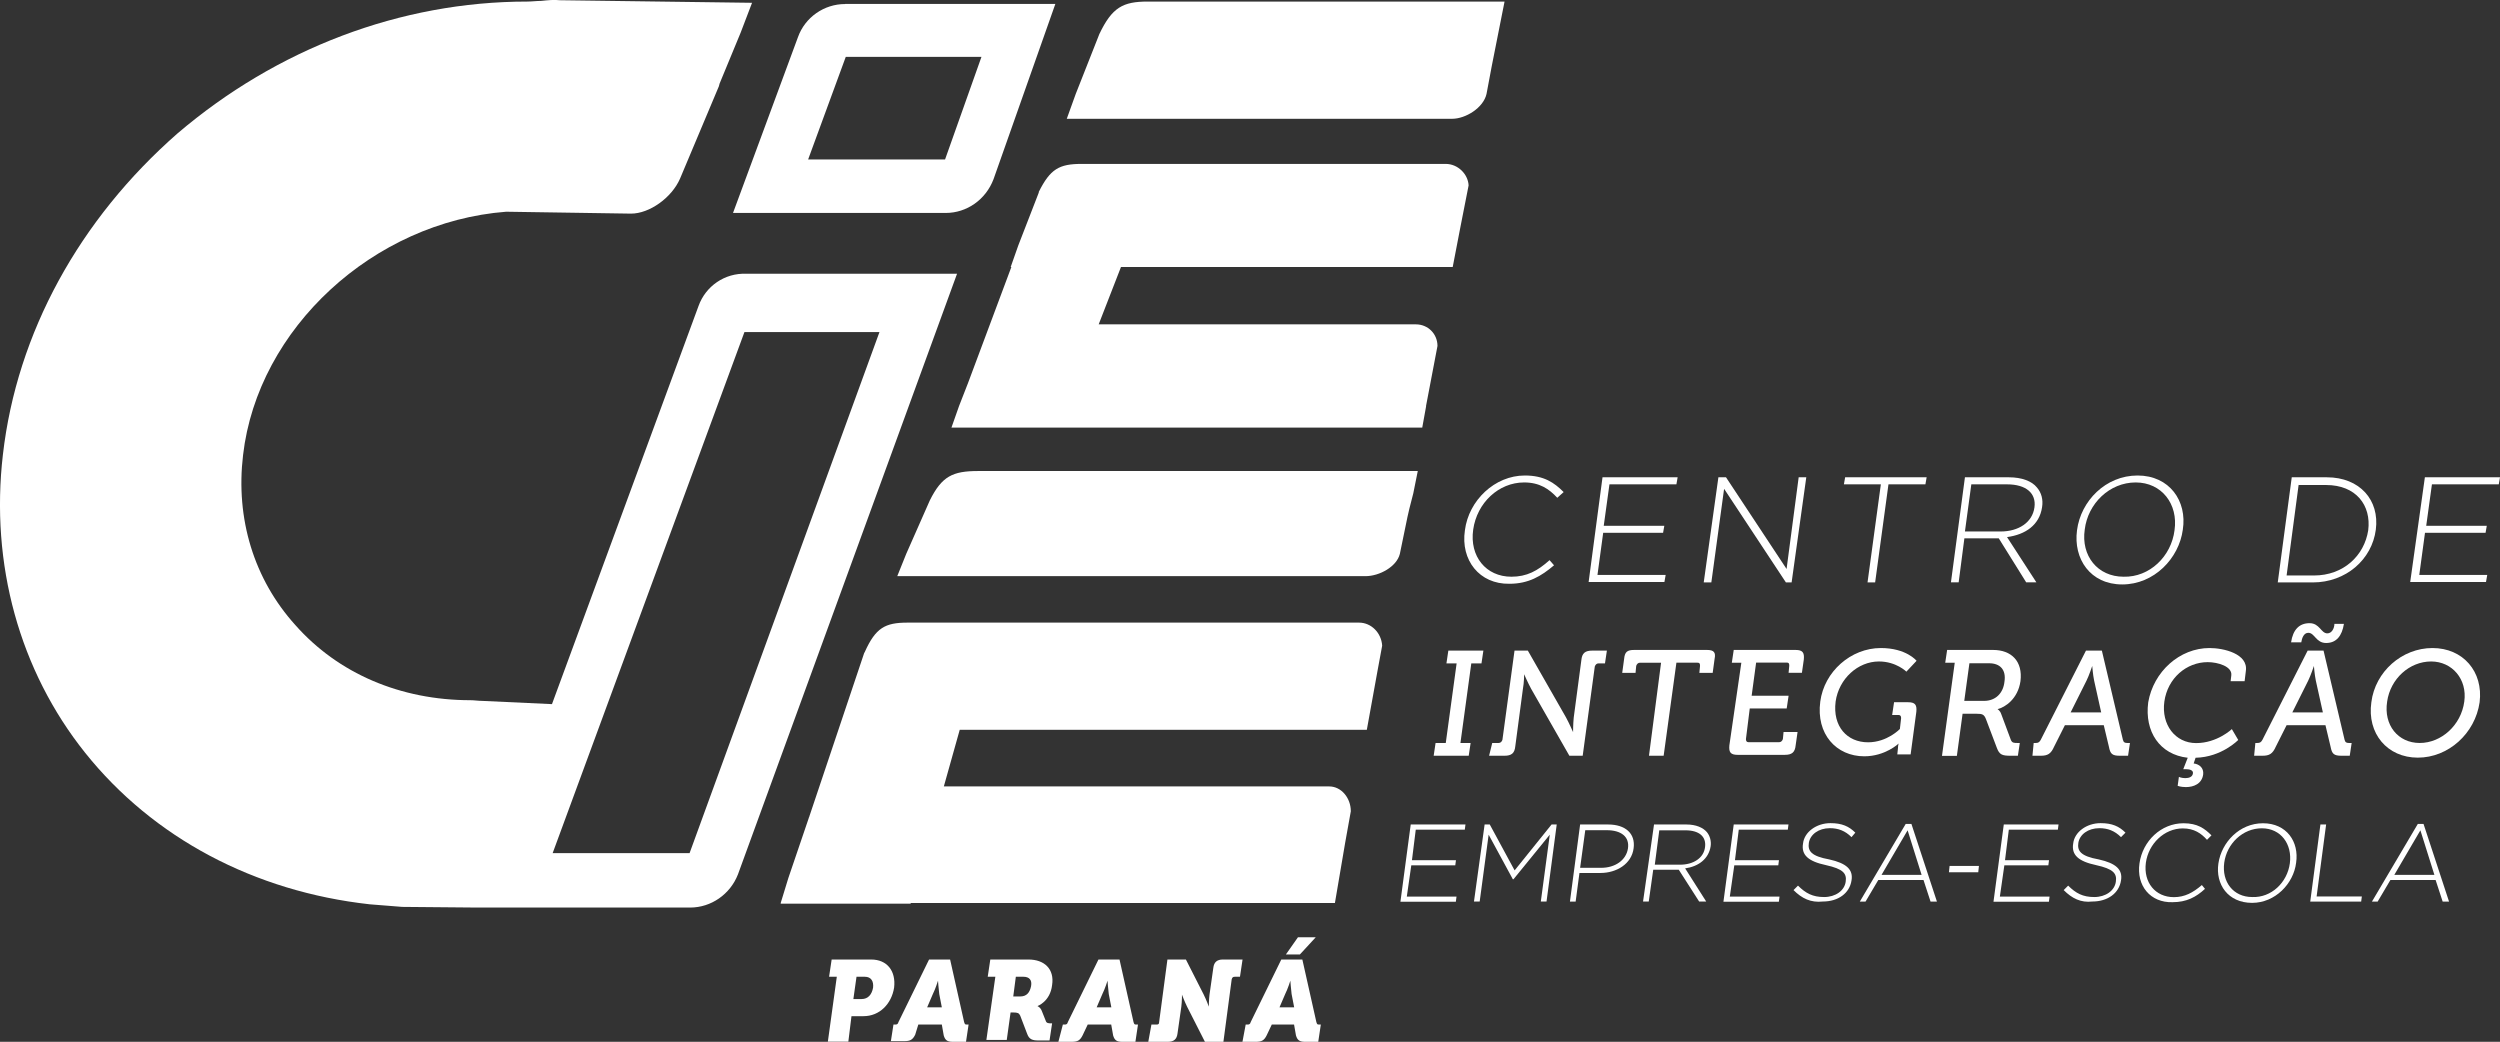
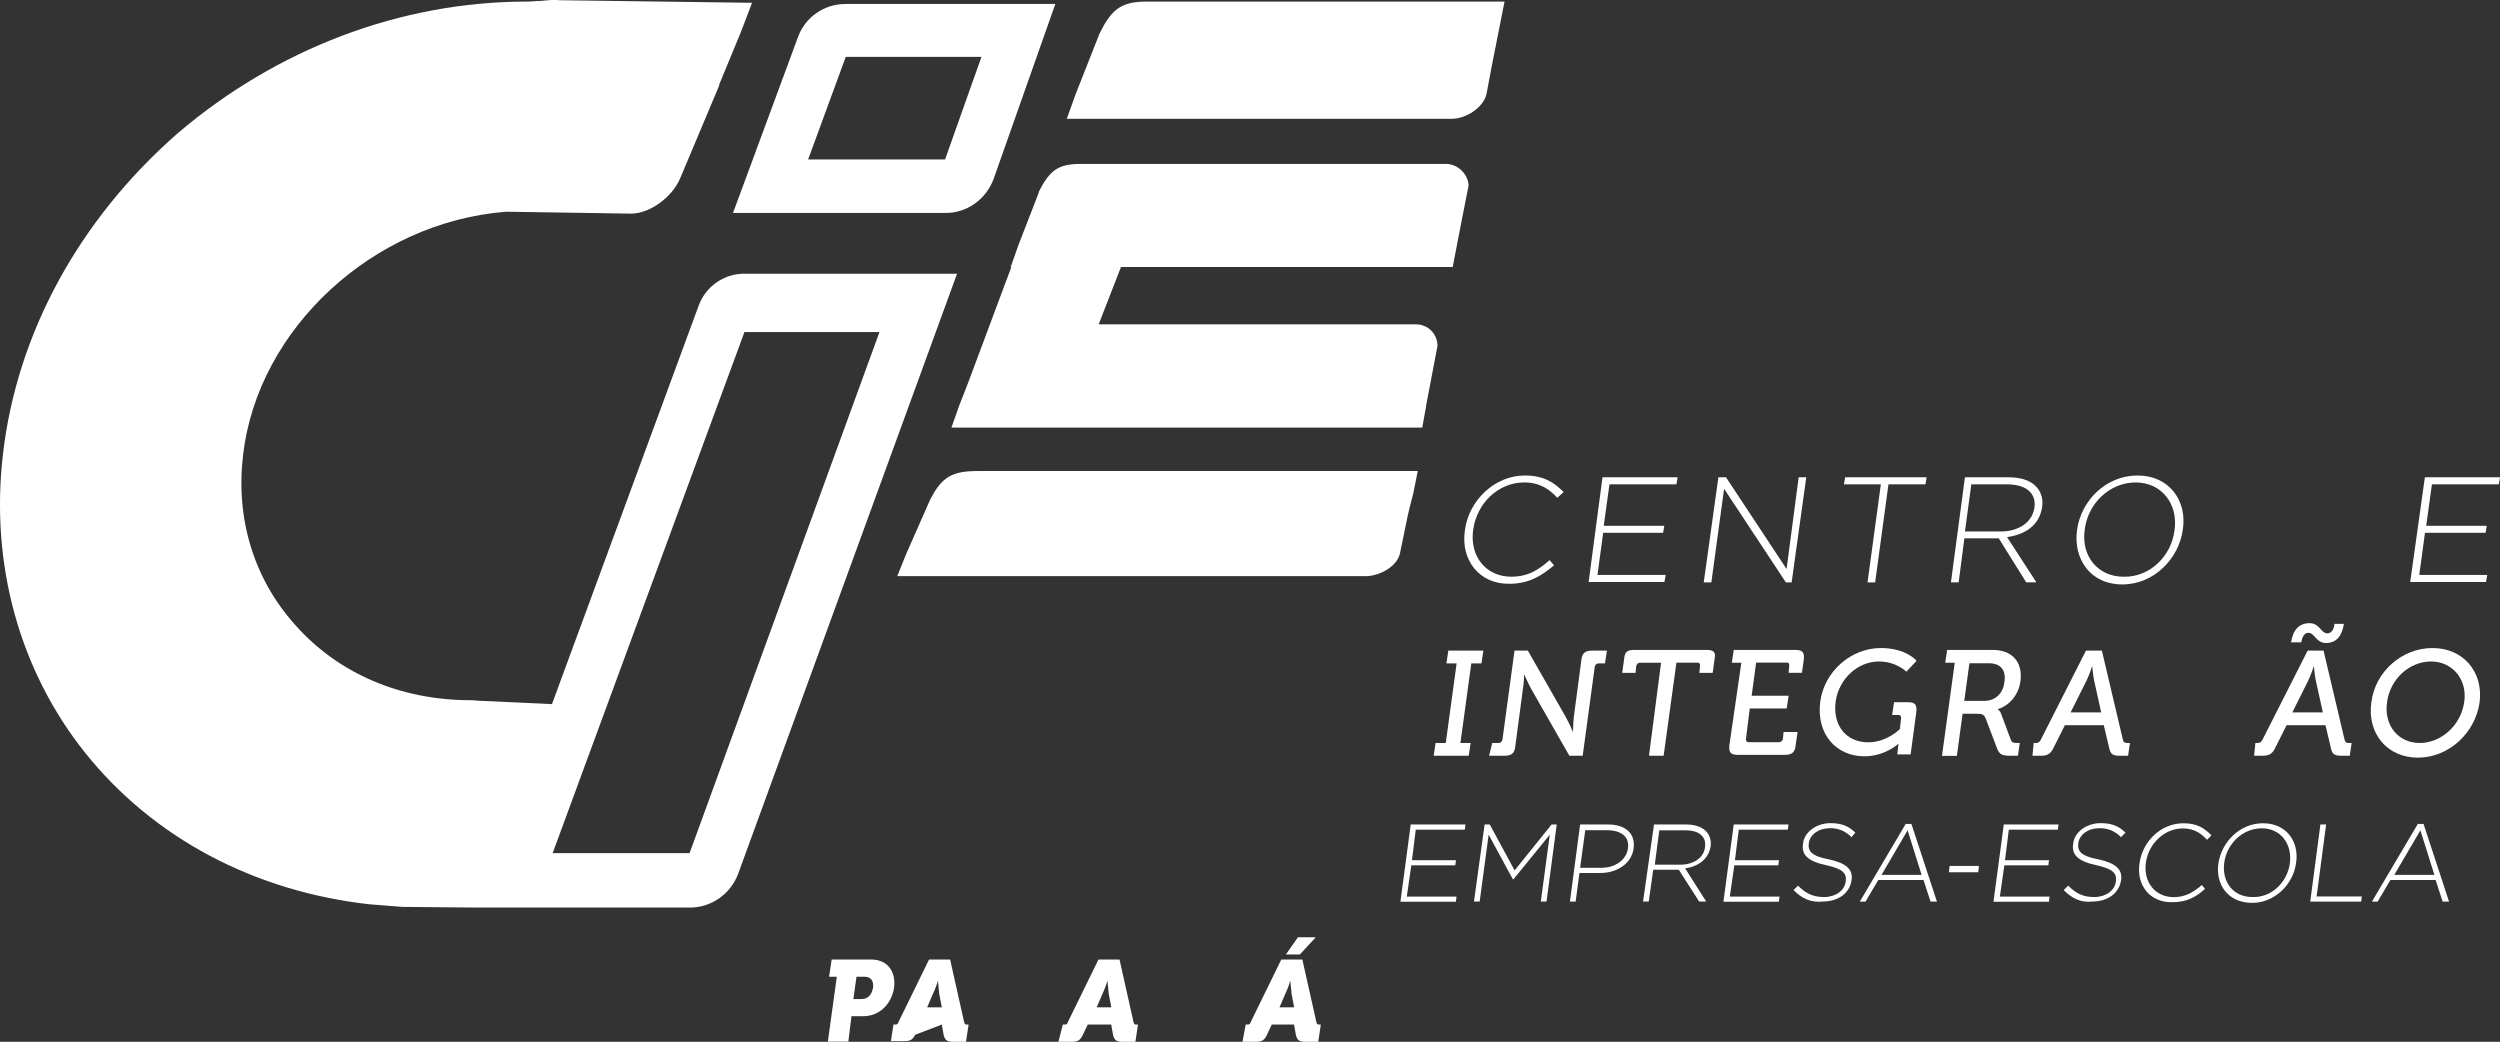
<svg xmlns="http://www.w3.org/2000/svg" id="Layer_2" x="0px" y="0px" width="22.329px" height="9.305px" viewBox="0 0 22.329 9.305" xml:space="preserve">
  <rect x="0" y="0" width="22.329" height="9.305" fill="#333333" stroke="none" />
  <g>
    <g>
      <path fill="#FFFFFF" d="M12.623,4.406l0.04-0.199h-0.262h-0.102H8.737c-0.228,0-0.324,0.046-0.432,0.262L8.094,4.947l-0.08,0.199    h4.182c0.125,0,0.279-0.085,0.307-0.199l0.068-0.33l0,0l0.017-0.074L12.623,4.406L12.623,4.406z" />
-       <path fill="#FFFFFF" d="M12.139,5.561H8.105c-0.199,0-0.284,0.046-0.381,0.262L7.718,5.834l0,0L7.229,7.291    c0,0.006-0.006,0.011-0.006,0.017L7.041,7.843L6.973,8.065l0,0v0.006h1.161V8.065h3.198h0.358h0.233l0.091-0.535l0.051-0.284    c0-0.119-0.085-0.222-0.193-0.222H8.43l0.142-0.506h3.044h0.592l0.097-0.535l0.04-0.216C12.338,5.652,12.247,5.561,12.139,5.561z" />
    </g>
    <path fill="#FFFFFF" d="M13.323,0.594L13.323,0.594l-0.046,0.245c-0.028,0.125-0.188,0.222-0.307,0.222H9.528l0.08-0.222   l0.211-0.535c0.114-0.239,0.211-0.29,0.432-0.29h2.919c0,0,0,0,0.006,0h0.262L13.323,0.594z M12.913,1.464H9.659   c-0.199,0-0.279,0.046-0.381,0.25l0,0l0,0V1.72L9.095,2.192L9.027,2.385h0.006L8.646,3.421l-0.08,0.205L8.498,3.819h0.956l0,0   h3.015c0.006,0,0.011,0,0.023,0h0.211l0.034-0.188V3.625l0.102-0.535c0-0.108-0.085-0.193-0.193-0.193H9.813l0.199-0.512h2.52l0,0   h0.193h0.017l0,0h0.233l0.068-0.353l0.074-0.376C13.112,1.555,13.021,1.464,12.913,1.464z" />
    <g>
      <path fill="#FFFFFF" d="M6.239,2.733L4.93,6.289L4.305,6.26c-0.034,0-0.068-0.006-0.102-0.006c-0.626,0-1.183-0.239-1.565-0.671    c-0.37-0.41-0.535-0.95-0.467-1.519c0.131-1.132,1.166-2.082,2.35-2.173l0,0l1.115,0.017c0.165,0,0.364-0.142,0.438-0.313    L6.421,0.77l0,0l0.006-0.023l0.188-0.455l0.102-0.267L4.999,0.002c-0.051-0.006-0.108,0-0.165,0.006    c-0.04,0-0.085,0.006-0.125,0.006c-1.132,0-2.236,0.421-3.124,1.178C0.709,1.96,0.151,2.973,0.026,4.06    C-0.088,5.039,0.174,5.989,0.76,6.723c0.609,0.762,1.513,1.24,2.543,1.354c0.006,0,0.29,0.023,0.29,0.023l0.671,0.006l0,0h1.9    c0.188,0,0.358-0.119,0.427-0.296l1.957-5.365H6.666C6.472,2.437,6.302,2.557,6.239,2.733z M6.159,7.62H4.936l1.713-4.654h1.206    L6.159,7.62z" />
      <path fill="#FFFFFF" d="M7.548,0.036c-0.188,0-0.358,0.119-0.421,0.296l-0.58,1.57h1.9c0.188,0,0.358-0.119,0.427-0.302    l0.552-1.565H7.548V0.036z M8.441,1.424H7.218l0.336-0.916h1.212L8.441,1.424z" />
    </g>
    <g>
      <path fill="#FFFFFF" d="M12.822,6.636h0.091l0.097-0.711h-0.091l0.017-0.114h0.313l-0.017,0.114h-0.091l-0.097,0.711h0.091    L13.118,6.75h-0.313L12.822,6.636z" />
      <path fill="#FFFFFF" d="M13.328,6.636h0.057c0.017,0,0.028-0.011,0.034-0.028l0.108-0.797h0.119l0.341,0.597    c0.028,0.051,0.063,0.131,0.063,0.131l0,0c0,0,0-0.074,0.006-0.131l0.068-0.512c0.006-0.063,0.034-0.085,0.097-0.085h0.131    l-0.017,0.114h-0.057c-0.017,0-0.028,0.011-0.034,0.028L14.136,6.75h-0.119l-0.341-0.597c-0.028-0.051-0.063-0.131-0.063-0.131    l0,0c0,0,0,0.074-0.011,0.131l-0.068,0.512C13.528,6.728,13.5,6.75,13.437,6.75H13.3L13.328,6.636z" />
      <path fill="#FFFFFF" d="M14.836,5.919h-0.188c-0.017,0-0.028,0.011-0.034,0.028L14.608,6.01h-0.119l0.017-0.125    c0.006-0.063,0.028-0.08,0.091-0.08h0.649c0.063,0,0.08,0.023,0.068,0.08L15.297,6.01h-0.119l0.006-0.063    c0-0.023-0.006-0.028-0.023-0.028h-0.188L14.859,6.75h-0.131L14.836,5.919z" />
      <path fill="#FFFFFF" d="M15.553,5.919h-0.085l0.017-0.114h0.552c0.063,0,0.08,0.023,0.074,0.085l-0.017,0.119h-0.119l0.006-0.063    c0-0.023-0.006-0.028-0.023-0.028h-0.273l-0.04,0.296h0.33l-0.017,0.114h-0.33l-0.034,0.273c0,0.017,0.006,0.028,0.023,0.028    h0.273c0.017,0,0.028-0.011,0.034-0.028l0.006-0.063h0.125l-0.017,0.119c-0.006,0.063-0.034,0.085-0.097,0.085H15.52    c-0.063,0-0.08-0.023-0.074-0.085L15.553,5.919z" />
      <path fill="#FFFFFF" d="M16.799,5.788c0.228,0,0.319,0.114,0.319,0.114l-0.091,0.097c0,0-0.091-0.091-0.245-0.091    c-0.188,0-0.358,0.154-0.387,0.358c-0.028,0.222,0.102,0.364,0.29,0.364c0.171,0,0.284-0.119,0.284-0.119l0.011-0.097    c0-0.017-0.006-0.028-0.023-0.028H16.9l0.017-0.114h0.125c0.063,0,0.08,0.023,0.074,0.085l-0.051,0.381h-0.119l0.006-0.057    c0-0.023,0.006-0.04,0.006-0.04l0,0c0,0-0.119,0.114-0.307,0.114c-0.25,0-0.432-0.199-0.393-0.489    C16.293,5.999,16.531,5.788,16.799,5.788z" />
      <path fill="#FFFFFF" d="M17.459,5.919h-0.085l0.017-0.114h0.41c0.165,0,0.267,0.102,0.245,0.279    c-0.023,0.159-0.137,0.233-0.205,0.25l0,0c0,0,0.023,0.011,0.034,0.046l0.085,0.228c0.011,0.028,0.028,0.028,0.063,0.028h0.017    L18.023,6.75h-0.068c-0.074,0-0.097-0.011-0.119-0.068l-0.097-0.256c-0.017-0.046-0.034-0.051-0.085-0.051h-0.125l-0.051,0.376    h-0.133L17.459,5.919z M17.721,6.26c0.102,0,0.171-0.068,0.182-0.171c0.017-0.108-0.04-0.165-0.137-0.165H17.59L17.544,6.26    H17.721z" />
      <path fill="#FFFFFF" d="M18.164,6.636h0.017c0.023,0,0.034-0.006,0.046-0.028l0.404-0.797h0.142l0.188,0.797    c0.006,0.023,0.017,0.028,0.04,0.028h0.023L19.007,6.75h-0.074c-0.068,0-0.085-0.017-0.097-0.08L18.79,6.477h-0.347L18.346,6.67    c-0.028,0.063-0.057,0.08-0.119,0.08h-0.074L18.164,6.636z M18.767,6.363l-0.063-0.284c-0.011-0.051-0.017-0.131-0.017-0.131l0,0    c0,0-0.028,0.085-0.051,0.131l-0.142,0.284H18.767z" />
-       <path fill="#FFFFFF" d="M19.735,5.788c0.125,0,0.347,0.051,0.324,0.205l-0.011,0.091h-0.125l0.006-0.051    c0.011-0.08-0.119-0.119-0.211-0.119c-0.188,0-0.358,0.142-0.387,0.353c-0.028,0.205,0.097,0.37,0.284,0.37    c0.188,0,0.319-0.125,0.319-0.125l0.057,0.097c0,0-0.148,0.154-0.381,0.159l-0.017,0.051c0.051,0.006,0.091,0.04,0.085,0.097    c-0.011,0.085-0.085,0.114-0.154,0.114c-0.046,0-0.074-0.011-0.074-0.011l0.011-0.08c0,0,0.023,0.011,0.057,0.011    s0.063-0.011,0.068-0.04c0.006-0.028-0.023-0.04-0.063-0.04c-0.011,0-0.023,0-0.023,0l0.04-0.102    c-0.25-0.028-0.387-0.233-0.353-0.495C19.234,5.999,19.467,5.788,19.735,5.788z" />
      <path fill="#FFFFFF" d="M20.144,6.636h0.017c0.023,0,0.034-0.006,0.046-0.028l0.404-0.797h0.142l0.188,0.797    c0.006,0.023,0.017,0.028,0.04,0.028h0.023L20.987,6.75h-0.074c-0.068,0-0.085-0.017-0.097-0.08L20.77,6.477h-0.347L20.326,6.67    c-0.028,0.063-0.057,0.08-0.119,0.08h-0.074L20.144,6.636z M20.628,5.566c0.091,0,0.102,0.091,0.159,0.091    c0.04,0,0.063-0.046,0.063-0.085h0.085c-0.017,0.108-0.068,0.171-0.159,0.171s-0.102-0.091-0.159-0.091    c-0.04,0-0.057,0.046-0.063,0.085h-0.091C20.48,5.623,20.537,5.566,20.628,5.566z M20.747,6.363l-0.063-0.284    c-0.011-0.051-0.017-0.131-0.017-0.131l0,0c0,0-0.028,0.085-0.051,0.131l-0.142,0.284H20.747z" />
      <path fill="#FFFFFF" d="M21.726,5.788c0.273,0,0.455,0.211,0.421,0.484c-0.04,0.279-0.279,0.495-0.552,0.495    S21.14,6.551,21.18,6.272C21.214,5.999,21.453,5.788,21.726,5.788z M21.612,6.636c0.193,0,0.37-0.159,0.398-0.37    c0.028-0.199-0.108-0.358-0.296-0.358c-0.193,0-0.364,0.154-0.393,0.358C21.288,6.477,21.419,6.636,21.612,6.636z" />
    </g>
    <g>
      <path fill="#FFFFFF" d="M13.084,4.736L13.084,4.736c0.034-0.267,0.267-0.489,0.535-0.489c0.171,0,0.262,0.063,0.347,0.148    l-0.057,0.051c-0.074-0.08-0.159-0.137-0.296-0.137c-0.228,0-0.421,0.182-0.455,0.421l0,0c-0.034,0.239,0.114,0.421,0.341,0.421    c0.137,0,0.233-0.051,0.341-0.148l0.04,0.046c-0.114,0.097-0.228,0.165-0.398,0.165C13.214,5.219,13.044,5.003,13.084,4.736z" />
      <path fill="#FFFFFF" d="M14.313,4.263h0.671l-0.011,0.063h-0.598l-0.051,0.37h0.541l-0.011,0.063h-0.535l-0.051,0.376h0.609    l-0.011,0.063h-0.677L14.313,4.263z" />
      <path fill="#FFFFFF" d="M15.348,4.263h0.068l0.541,0.819l0.108-0.819h0.068l-0.131,0.939h-0.051l-0.552-0.836l-0.114,0.836h-0.068    L15.348,4.263z" />
      <path fill="#FFFFFF" d="M16.799,4.326h-0.33l0.011-0.063h0.728l-0.011,0.063h-0.33l-0.119,0.876H16.68L16.799,4.326z" />
      <path fill="#FFFFFF" d="M17.55,4.263h0.393c0.114,0,0.205,0.034,0.25,0.091c0.04,0.046,0.057,0.108,0.046,0.176l0,0    c-0.023,0.159-0.148,0.245-0.313,0.267l0.262,0.404h-0.091l-0.245-0.393h-0.307l-0.051,0.393h-0.069L17.55,4.263z M17.869,4.747    c0.159,0,0.284-0.08,0.302-0.216l0,0c0.017-0.125-0.074-0.205-0.245-0.205h-0.319L17.55,4.747    C17.55,4.747,17.869,4.747,17.869,4.747z" />
      <path fill="#FFFFFF" d="M18.551,4.736L18.551,4.736c0.034-0.262,0.256-0.489,0.541-0.489s0.444,0.228,0.404,0.484l0,0    C19.462,4.987,19.24,5.22,18.955,5.22S18.517,4.992,18.551,4.736z M19.422,4.736L19.422,4.736    c0.034-0.233-0.114-0.427-0.347-0.427S18.648,4.497,18.62,4.73l0,0c-0.034,0.233,0.114,0.421,0.347,0.421    C19.2,5.157,19.393,4.969,19.422,4.736z" />
-       <path fill="#FFFFFF" d="M20.469,4.263h0.313c0.296,0,0.472,0.205,0.438,0.467l0,0c-0.034,0.267-0.267,0.472-0.563,0.472h-0.313    L20.469,4.263z M20.531,4.326L20.423,5.14h0.245c0.262,0,0.449-0.176,0.484-0.404l0,0c0.028-0.222-0.108-0.404-0.376-0.404h-0.245    V4.326z" />
      <path fill="#FFFFFF" d="M21.658,4.263h0.671l-0.011,0.063h-0.597l-0.051,0.37h0.541L22.2,4.759h-0.541l-0.051,0.376h0.607    l-0.011,0.063h-0.677L21.658,4.263z" />
    </g>
    <g>
      <path fill="#FFFFFF" d="M12.6,7.364h0.489L13.083,7.41h-0.438l-0.034,0.273h0.393l-0.006,0.046h-0.393l-0.04,0.279h0.444    l-0.006,0.046h-0.495L12.6,7.364z" />
      <path fill="#FFFFFF" d="M13.26,7.364h0.046l0.222,0.41l0.33-0.41h0.046l-0.091,0.688h-0.051l0.08-0.597l-0.324,0.398h-0.006    l-0.216-0.398l-0.08,0.597h-0.051L13.26,7.364z" />
      <path fill="#FFFFFF" d="M14.113,7.364h0.25c0.154,0,0.245,0.08,0.228,0.211l0,0c-0.017,0.142-0.154,0.222-0.296,0.222h-0.188    l-0.034,0.256h-0.051L14.113,7.364z M14.301,7.751c0.125,0,0.222-0.068,0.239-0.171l0,0c0.017-0.108-0.063-0.165-0.188-0.165    h-0.193l-0.046,0.336H14.301z" />
      <path fill="#FFFFFF" d="M14.773,7.364h0.29c0.085,0,0.148,0.028,0.182,0.068c0.028,0.034,0.04,0.08,0.034,0.125l0,0    c-0.017,0.114-0.108,0.182-0.228,0.199l0.188,0.296h-0.063l-0.182-0.284h-0.228l-0.04,0.284h-0.051L14.773,7.364z M15.007,7.723    c0.114,0,0.211-0.057,0.222-0.159l0,0c0.011-0.091-0.051-0.148-0.176-0.148H14.82l-0.04,0.307    C14.779,7.723,15.007,7.723,15.007,7.723z" />
      <path fill="#FFFFFF" d="M15.485,7.364h0.489L15.968,7.41H15.53l-0.034,0.273h0.393l-0.006,0.046H15.49l-0.04,0.279h0.444    l-0.006,0.046h-0.495L15.485,7.364z" />
      <path fill="#FFFFFF" d="M16.019,7.95l0.04-0.04c0.068,0.068,0.131,0.102,0.233,0.102s0.182-0.057,0.193-0.137l0,0    c0.011-0.074-0.023-0.114-0.176-0.148c-0.159-0.034-0.222-0.091-0.205-0.193l0,0c0.011-0.102,0.119-0.182,0.245-0.182    c0.102,0,0.165,0.028,0.222,0.085l-0.034,0.04c-0.057-0.057-0.119-0.08-0.193-0.08c-0.102,0-0.176,0.057-0.188,0.131l0,0    c-0.011,0.074,0.023,0.119,0.182,0.148c0.154,0.034,0.216,0.091,0.199,0.188l0,0c-0.017,0.114-0.119,0.188-0.256,0.188    C16.173,8.064,16.093,8.024,16.019,7.95z" />
      <path fill="#FFFFFF" d="M17.021,7.359h0.051L17.3,8.053h-0.057L17.18,7.86h-0.404l-0.114,0.193h-0.051L17.021,7.359z     M17.163,7.814l-0.125-0.398l-0.233,0.398H17.163z" />
      <path fill="#FFFFFF" d="M17.413,7.734h0.262l-0.006,0.057h-0.262L17.413,7.734z" />
      <path fill="#FFFFFF" d="M17.897,7.364h0.489L18.38,7.41h-0.438l-0.034,0.273h0.393l-0.006,0.046h-0.393l-0.04,0.279h0.444    L18.3,8.054h-0.495L17.897,7.364z" />
      <path fill="#FFFFFF" d="M18.432,7.95l0.04-0.04c0.068,0.068,0.131,0.102,0.233,0.102s0.182-0.057,0.193-0.137l0,0    c0.011-0.074-0.023-0.114-0.176-0.148c-0.159-0.034-0.222-0.091-0.205-0.193l0,0c0.011-0.102,0.119-0.182,0.245-0.182    c0.102,0,0.165,0.028,0.222,0.085l-0.04,0.04c-0.057-0.057-0.119-0.08-0.193-0.08c-0.102,0-0.176,0.057-0.188,0.131l0,0    c-0.011,0.074,0.023,0.119,0.182,0.148c0.154,0.034,0.216,0.091,0.199,0.188l0,0c-0.017,0.114-0.119,0.188-0.256,0.188    C18.585,8.064,18.506,8.024,18.432,7.95z" />
      <path fill="#FFFFFF" d="M19.109,7.711L19.109,7.711c0.028-0.199,0.193-0.358,0.393-0.358c0.125,0,0.188,0.046,0.25,0.108    l-0.04,0.04c-0.051-0.057-0.114-0.102-0.216-0.102c-0.165,0-0.307,0.137-0.33,0.307l0,0c-0.023,0.176,0.085,0.307,0.25,0.307    c0.097,0,0.171-0.04,0.25-0.108l0.028,0.034c-0.08,0.074-0.165,0.119-0.29,0.119C19.206,8.064,19.08,7.91,19.109,7.711z" />
      <path fill="#FFFFFF" d="M19.814,7.711L19.814,7.711c0.028-0.188,0.188-0.358,0.398-0.358c0.211,0,0.324,0.165,0.296,0.353l0,0    c-0.023,0.188-0.188,0.358-0.393,0.358C19.9,8.064,19.786,7.899,19.814,7.711z M20.452,7.711L20.452,7.711    c0.023-0.171-0.08-0.313-0.25-0.313c-0.171,0-0.313,0.137-0.336,0.307l0,0c-0.023,0.171,0.08,0.307,0.25,0.307    C20.287,8.019,20.429,7.882,20.452,7.711z" />
      <path fill="#FFFFFF" d="M20.725,7.364h0.051l-0.085,0.643h0.404l-0.006,0.046h-0.455L20.725,7.364z" />
      <path fill="#FFFFFF" d="M21.595,7.359h0.051l0.228,0.694h-0.057L21.754,7.86H21.35l-0.114,0.193h-0.051L21.595,7.359z     M21.743,7.814l-0.125-0.398l-0.233,0.398H21.743z" />
    </g>
    <g>
      <path fill="#FFFFFF" d="M7.474,8.724H7.405L7.428,8.57h0.353c0.142,0,0.222,0.102,0.205,0.25C7.963,8.968,7.855,9.076,7.713,9.076    H7.605L7.577,9.304H7.394L7.474,8.724z M7.696,8.923c0.057,0,0.091-0.04,0.102-0.102c0.006-0.057-0.017-0.097-0.074-0.097H7.65    L7.622,8.923H7.696z" />
-       <path fill="#FFFFFF" d="M7.98,9.151h0.017c0.017,0,0.023-0.006,0.028-0.023L8.298,8.57h0.188l0.125,0.558    c0.006,0.017,0.006,0.023,0.023,0.023h0.017L8.628,9.305H8.509c-0.051,0-0.068-0.017-0.08-0.057L8.412,9.151h-0.21L8.174,9.242    C8.151,9.288,8.128,9.299,8.077,9.299h-0.12L7.98,9.151z M8.412,8.997L8.389,8.878C8.383,8.832,8.378,8.759,8.378,8.759l0,0    c0,0-0.023,0.074-0.046,0.119L8.281,8.997H8.412z" />
-       <path fill="#FFFFFF" d="M8.89,8.724H8.822L8.845,8.57h0.341c0.142,0,0.233,0.085,0.211,0.228C9.38,8.946,9.266,8.986,9.266,8.986    l0,0c0,0,0.028,0.011,0.04,0.046L9.34,9.117C9.346,9.14,9.368,9.14,9.386,9.14h0.011L9.374,9.293H9.272    c-0.051,0-0.08-0.011-0.097-0.057L9.112,9.071C9.101,9.048,9.089,9.043,9.049,9.043H9.026L8.992,9.288H8.81L8.89,8.724z     M9.112,8.9c0.057,0,0.085-0.034,0.097-0.091C9.22,8.752,9.192,8.724,9.141,8.724H9.073L9.05,8.9C9.05,8.9,9.112,8.9,9.112,8.9z" />
+       <path fill="#FFFFFF" d="M7.98,9.151h0.017c0.017,0,0.023-0.006,0.028-0.023L8.298,8.57h0.188l0.125,0.558    c0.006,0.017,0.006,0.023,0.023,0.023h0.017L8.628,9.305H8.509c-0.051,0-0.068-0.017-0.08-0.057L8.412,9.151L8.174,9.242    C8.151,9.288,8.128,9.299,8.077,9.299h-0.12L7.98,9.151z M8.412,8.997L8.389,8.878C8.383,8.832,8.378,8.759,8.378,8.759l0,0    c0,0-0.023,0.074-0.046,0.119L8.281,8.997H8.412z" />
      <path fill="#FFFFFF" d="M9.493,9.151H9.51c0.017,0,0.023-0.006,0.028-0.023L9.811,8.57h0.188l0.125,0.558    c0.006,0.017,0.006,0.023,0.023,0.023h0.017l-0.023,0.154h-0.119c-0.051,0-0.068-0.017-0.08-0.057L9.925,9.151h-0.21L9.669,9.248    C9.646,9.294,9.623,9.305,9.572,9.305H9.453L9.493,9.151z M9.926,8.997L9.903,8.878C9.897,8.832,9.892,8.759,9.892,8.759l0,0    c0,0-0.023,0.074-0.046,0.119L9.795,8.997H9.926z" />
-       <path fill="#FFFFFF" d="M10.284,9.151h0.046c0.017,0,0.023-0.006,0.023-0.023l0.074-0.558h0.165l0.159,0.313    c0.023,0.046,0.046,0.108,0.046,0.108l0,0c0,0,0-0.063,0.006-0.108l0.034-0.239c0.006-0.051,0.034-0.074,0.085-0.074h0.176    l-0.023,0.154h-0.046c-0.017,0-0.023,0.006-0.028,0.023l-0.074,0.558h-0.165l-0.159-0.313c-0.023-0.046-0.046-0.108-0.046-0.108    l0,0c0,0,0,0.063-0.006,0.108l-0.034,0.239c-0.006,0.051-0.034,0.074-0.085,0.074h-0.176L10.284,9.151z" />
      <path fill="#FFFFFF" d="M11.126,9.151h0.017c0.017,0,0.023-0.006,0.028-0.023l0.273-0.558h0.188l0.125,0.558    c0.006,0.017,0.006,0.023,0.023,0.023h0.017l-0.023,0.154h-0.119c-0.051,0-0.068-0.017-0.08-0.057l-0.017-0.097h-0.199    l-0.046,0.097c-0.023,0.046-0.046,0.057-0.097,0.057h-0.119L11.126,9.151z M11.559,8.997l-0.023-0.119    c-0.006-0.046-0.011-0.119-0.011-0.119l0,0c0,0-0.023,0.074-0.046,0.119l-0.051,0.119H11.559z M11.593,8.371h0.159L11.61,8.525    h-0.125L11.593,8.371z" />
    </g>
  </g>
</svg>